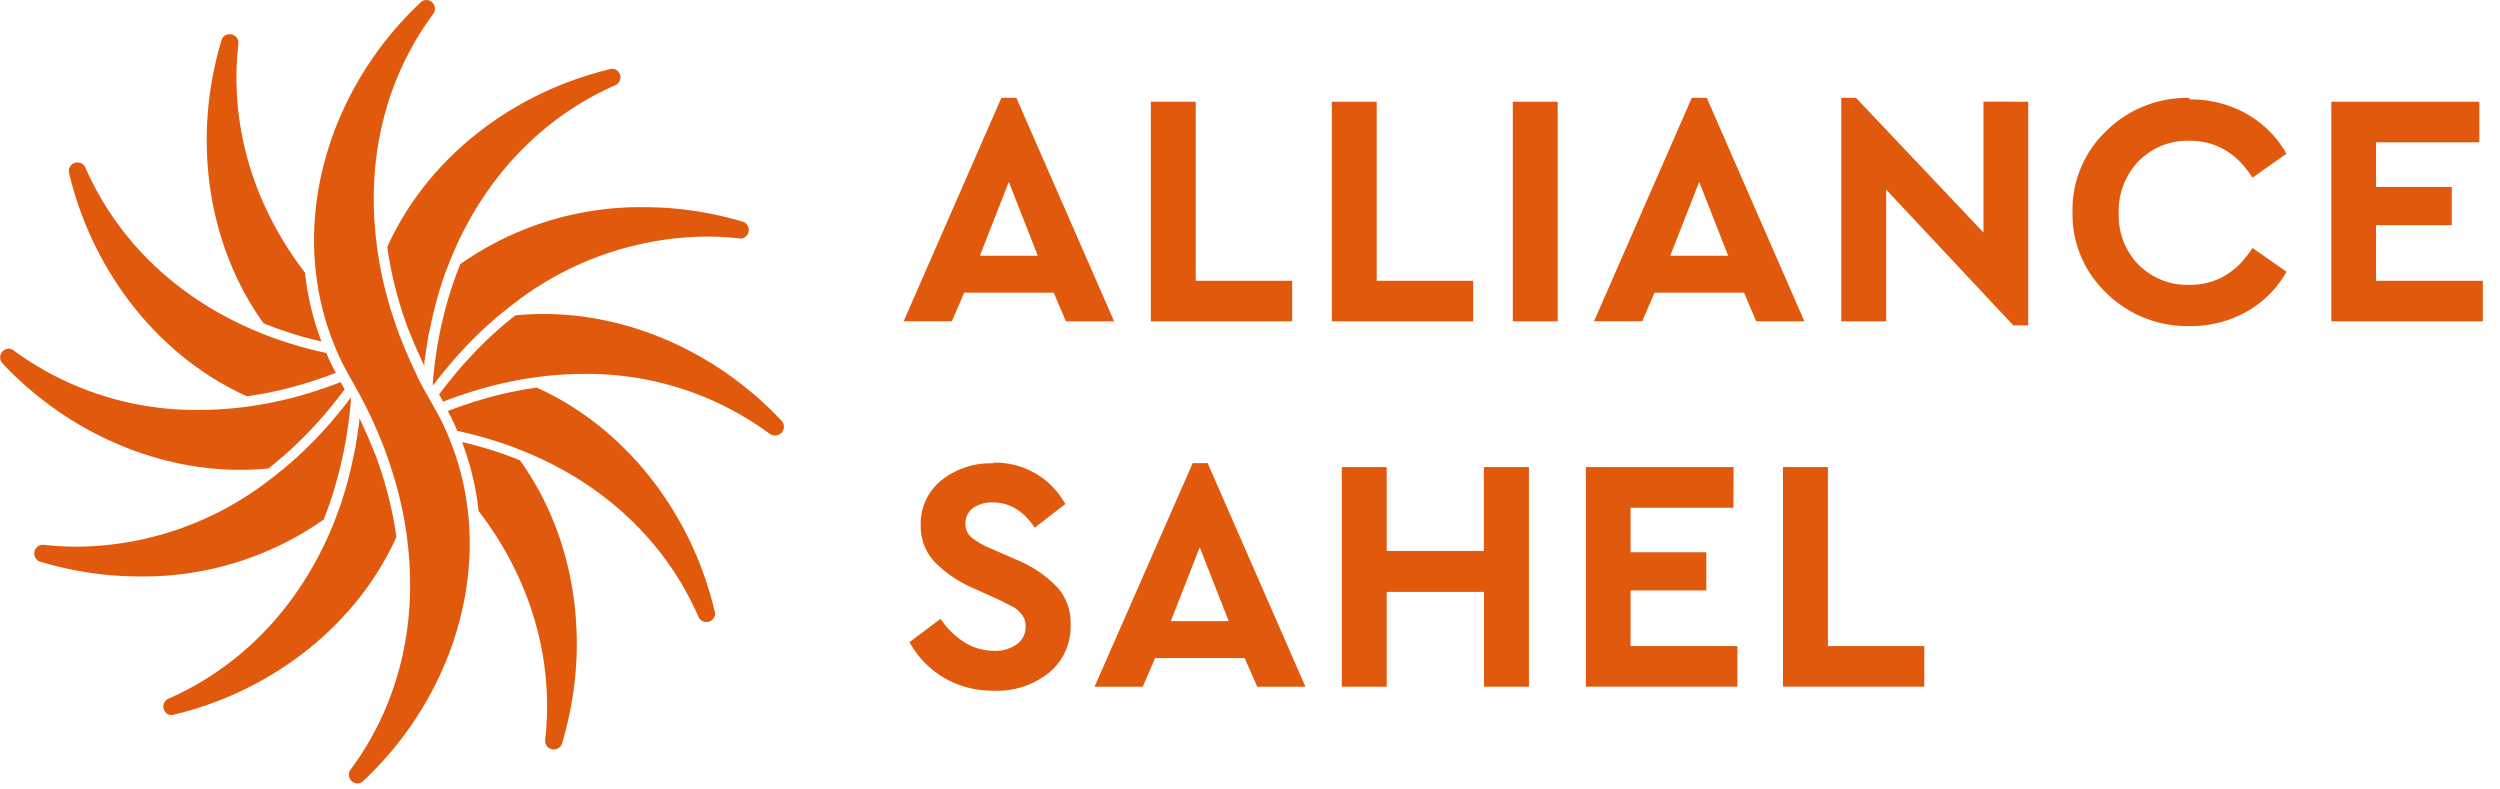
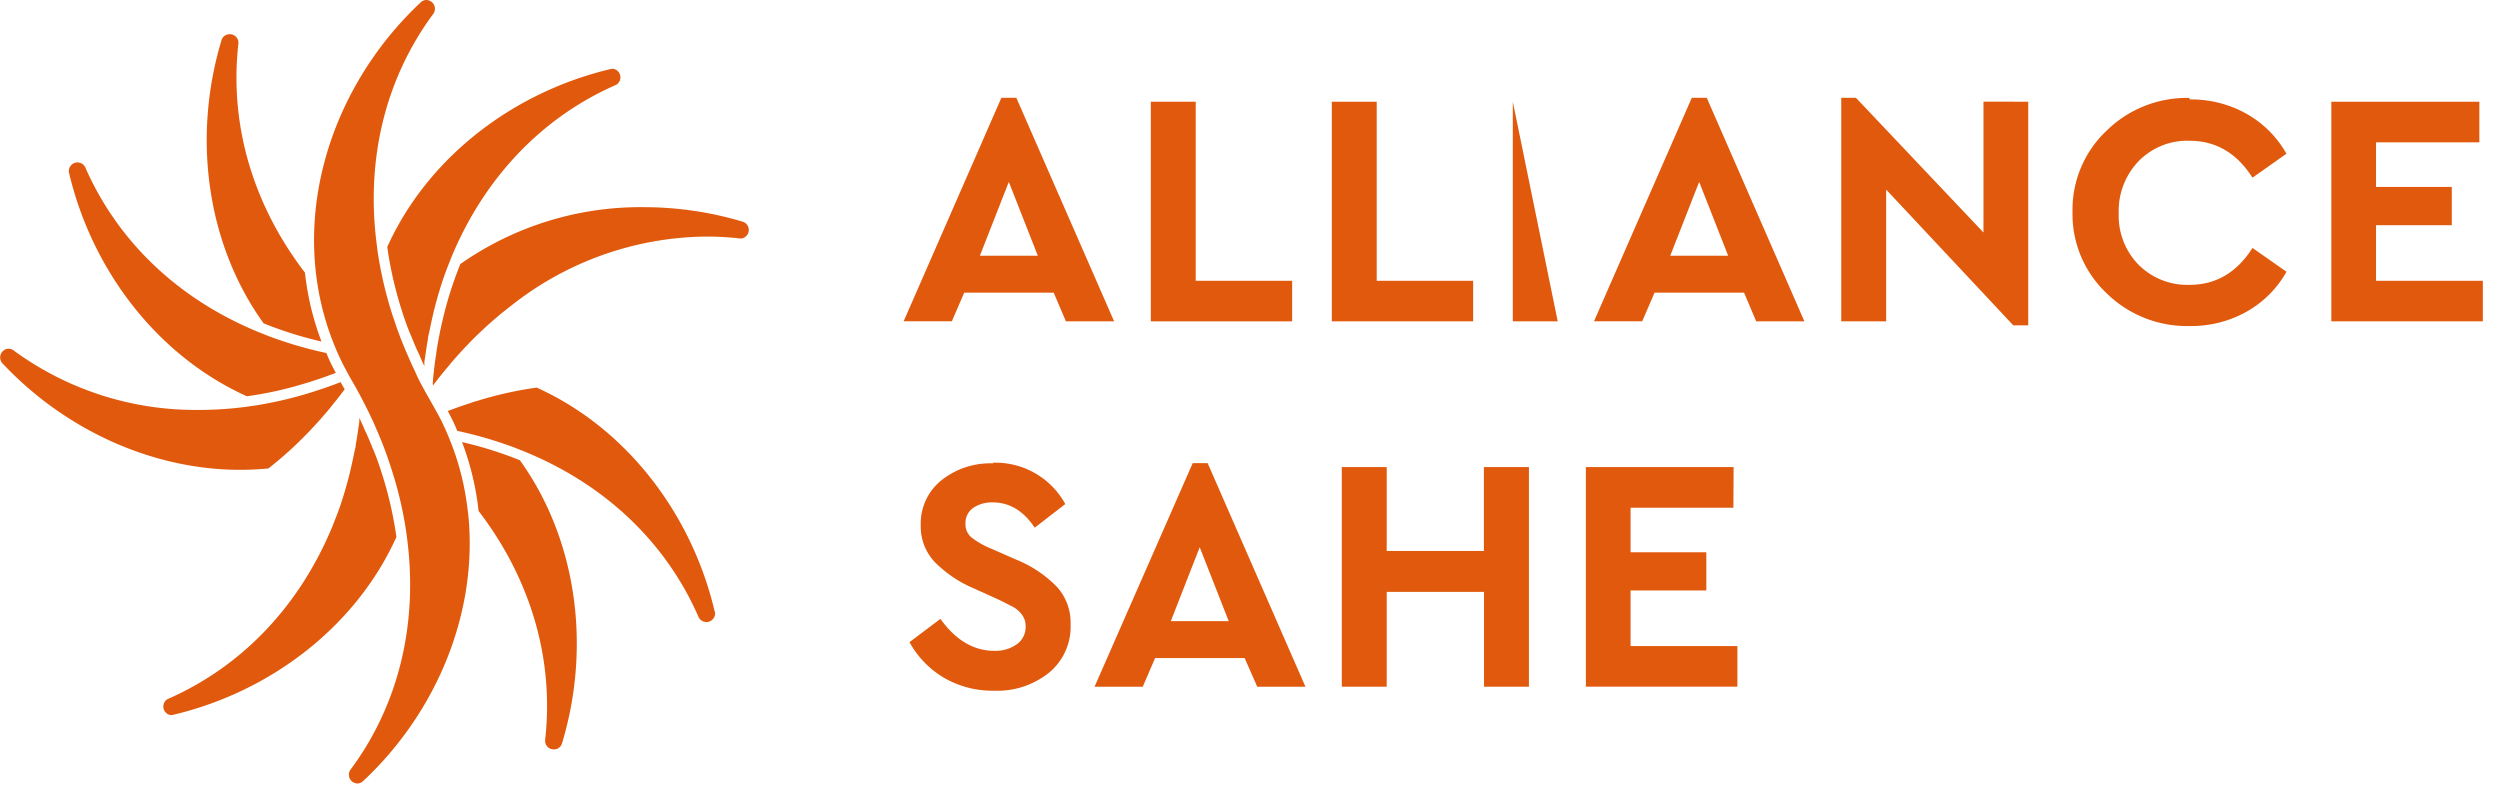
<svg xmlns="http://www.w3.org/2000/svg" xmlns:xlink="http://www.w3.org/1999/xlink" id="Calque_1" data-name="Calque 1" viewBox="0 0 214.17 67.59">
  <defs>
    <style>.cls-1{fill:#e1590d;}</style>
    <symbol id="New_Symbol_2" data-name="New Symbol 2" viewBox="0 0 360.54 113.79">
      <path class="cls-1" d="M153,42.5h-13l-1.79,4.15h-7L145.4,14.2h2.17l14.2,32.46h-7Zm-6.52-16.09-4.2,10.72h8.41Z" />
      <path class="cls-1" d="M173.62,40.77h14v5.89H167.1V14.77h6.52Z" />
      <path class="cls-1" d="M199.9,40.77h14v5.89H193.38V14.77h6.52Z" />
-       <path class="cls-1" d="M226.18,46.66h-6.52V14.77h6.52Z" />
+       <path class="cls-1" d="M226.18,46.66h-6.52V14.77Z" />
      <path class="cls-1" d="M253.24,42.5h-13l-1.79,4.15h-7L245.65,14.2h2.17L262,46.66h-7Zm-6.52-16.09-4.2,10.72h8.41Z" />
      <path class="cls-1" d="M294.5,14.77V47.24h-2.17L273.87,27.53V46.66h-6.52V14.2h2.13L288,33.76v-19Z" />
      <path class="cls-1" d="M317.93,14.44a16.41,16.41,0,0,1,8.26,2.08,15.18,15.18,0,0,1,5.8,5.8l-4.93,3.48q-3.41-5.36-9.13-5.36a9.86,9.86,0,0,0-7.39,2.95,10.39,10.39,0,0,0-2.9,7.58,10.16,10.16,0,0,0,2.9,7.49,10,10,0,0,0,7.39,2.9q5.72,0,9.13-5.36L332,39.46a15.18,15.18,0,0,1-5.8,5.8,16.41,16.41,0,0,1-8.26,2.08,16.66,16.66,0,0,1-12.08-4.78,15.76,15.76,0,0,1-4.93-11.79A15.75,15.75,0,0,1,305.85,19a16.65,16.65,0,0,1,12.08-4.78Z" />
      <path class="cls-1" d="M360,20.67H345v6.47h11V32.7H345v8.07h15.51v5.89h-22V14.77H360Z" />
      <path class="cls-1" d="M144.1,67.19a11.54,11.54,0,0,1,10.58,6l-4.44,3.43c-1.64-2.46-3.67-3.67-6.09-3.67a4.78,4.78,0,0,0-2.8.77,2.64,2.64,0,0,0-1.16,2.32,2.46,2.46,0,0,0,.87,2,12.16,12.16,0,0,0,2.9,1.64l3.62,1.59a17.15,17.15,0,0,1,5.94,4,7.74,7.74,0,0,1,1.93,5.41,8.63,8.63,0,0,1-3.14,7,12,12,0,0,1-8,2.61,14,14,0,0,1-7.25-1.88,13.58,13.58,0,0,1-5-5.17l4.49-3.38q3.33,4.64,7.83,4.64a5.37,5.37,0,0,0,3.33-1,3.08,3.08,0,0,0,1.21-2.61,2.66,2.66,0,0,0-.58-1.69,4,4,0,0,0-1.3-1.11c-.48-.24-1.21-.63-2.22-1.11l-3.43-1.55a17.57,17.57,0,0,1-5.7-3.86,7.53,7.53,0,0,1-2-5.31,8.07,8.07,0,0,1,3-6.52,11.41,11.41,0,0,1,7.54-2.46Z" />
      <path class="cls-1" d="M180.72,95.55h-13l-1.79,4.16h-7l14.25-32.46h2.17l14.2,32.46h-7ZM174.2,79.46,170,90.19h8.41Z" />
      <path class="cls-1" d="M222,99.71h-6.52V85.94H201.35V99.71h-6.52V67.82h6.52V80h14.11V67.82H222Z" />
      <path class="cls-1" d="M251.69,73.72H236.76v6.47h11v5.55h-11v8.07h15.51v5.89h-22V67.82h21.45Z" />
-       <path class="cls-1" d="M265.41,93.81h14v5.89H258.89V67.82h6.52Z" />
      <path class="cls-1" d="M107.94,32.22a50.15,50.15,0,0,0-14.49-2.14,45.54,45.54,0,0,0-26.61,8.26,54.61,54.61,0,0,0-2.63,8.39c-.08.29-.14.58-.19.87a8.78,8.78,0,0,0-.19.89c-.19.9-.34,1.81-.48,2.73,0,.25-.08.5-.11.75s-.07.5-.1.75-.1.73-.13,1.1-.07.54-.09.82-.06.54-.07.82a1.49,1.49,0,0,0,0,.21l0,.33a.83.83,0,0,0,.12-.16l.18-.23.46-.6c.15-.2.31-.4.47-.59.41-.53.84-1,1.28-1.55.19-.24.39-.47.59-.7l.62-.69a56.23,56.23,0,0,1,5.42-5.29c.38-.33.76-.65,1.15-.95s.75-.61,1.13-.89a46.29,46.29,0,0,1,28.23-10,43.71,43.71,0,0,1,5,.28h.17A1.26,1.26,0,0,0,107.94,32.22Z" />
      <path class="cls-1" d="M67.83,73.45c-.07-.51-.14-1-.23-1.52a38.21,38.21,0,0,0-2.31-8.12q-.15-.41-.33-.81c-.12-.28-.24-.56-.37-.84-.3-.66-.61-1.31-1-2-.12-.22-.23-.44-.36-.66s-.24-.44-.37-.66l-.15-.27-.1-.17a1,1,0,0,0-.08-.14c-.08-.13-.15-.27-.22-.4s-.27-.45-.39-.68h0s0,0,0,0v0q-.34-.6-.66-1.2c-.37-.69-.72-1.38-1-2.07-.21-.41-.4-.83-.58-1.24,0,0,0,0,0,0-.12-.24-.22-.48-.32-.72l-.24-.55-.09-.2-.12-.27-.28-.7c-.1-.23-.2-.46-.29-.7-.25-.62-.48-1.25-.71-1.88-.1-.29-.2-.58-.29-.87s-.21-.58-.3-.87a56.73,56.73,0,0,1-1.87-7.36c-.1-.49-.18-1-.25-1.46h0c-.08-.48-.15-1-.2-1.45C53.11,23.44,55.79,11.64,62.92,2a1.27,1.27,0,0,0-1-2,1.2,1.2,0,0,0-.84.35C49.61,11.1,43.62,26.88,46.19,41.84A39.68,39.68,0,0,0,48.5,50c.11.28.22.55.34.82s.24.56.37.84c.3.65.61,1.31,1,2,.11.22.23.44.35.66s.24.44.37.66l.15.26a1.62,1.62,0,0,0,.1.18,1,1,0,0,0,.08.14l.22.39c.14.23.27.47.39.7a.08.08,0,0,1,0,0c.23.4.44.79.64,1.19.37.7.72,1.39,1.06,2.09.2.41.39.83.59,1.24,0,0,0,0,0,0,.11.24.21.48.31.72s.17.38.25.57l.2.45.28.7c.11.23.2.47.29.7.25.63.49,1.26.71,1.89.1.28.2.57.29.85s.21.59.29.88a55.21,55.21,0,0,1,1.88,7.36c.1.5.18,1,.25,1.47h0c.08.48.15,1,.2,1.43,1.59,12.15-1.1,24-8.22,33.57a1.27,1.27,0,0,0,1,2,1.23,1.23,0,0,0,.85-.36C63.47,103.36,69.4,88.87,68,74.78,67.94,74.33,67.89,73.89,67.83,73.45Z" />
      <path class="cls-1" d="M89.09,10a1.22,1.22,0,0,0-.32,0C74.44,13.36,62.06,22.94,56.23,35.86a56,56,0,0,0,1.91,8.58l.27.86c.09.28.18.56.28.84.29.87.61,1.75,1,2.62.09.23.18.47.28.7s.19.46.29.69.29.69.45,1,.22.5.33.75.22.5.34.75l.08.17.16.33c0-.07,0-.15,0-.22a2.71,2.71,0,0,1,0-.28c0-.25.06-.5.1-.75s.07-.5.11-.75c.09-.67.2-1.32.32-2,0-.3.11-.6.17-.9s.12-.6.19-.9a57.44,57.44,0,0,1,2-7.31c.17-.47.34-.93.52-1.38s.35-.91.53-1.35c4.71-11.32,12.94-20.2,23.92-25A1.26,1.26,0,0,0,89.09,10Z" />
-       <path class="cls-1" d="M113.44,61.05c-9.09-9.68-21.78-15.46-34.52-15.46-1.36,0-2.73.07-4.09.2a55,55,0,0,0-6.51,6l-.62.67c-.2.22-.4.44-.59.67-.62.69-1.22,1.4-1.78,2.13-.17.2-.33.39-.48.59s-.31.39-.46.59-.43.56-.64.84l.12.22c.15.25.3.51.44.77l0,.07c.61-.24,1.21-.47,1.83-.68.29-.11.57-.21.86-.3s.6-.21.9-.3a56.86,56.86,0,0,1,7.34-1.87c.48-.09,1-.18,1.44-.25l1.47-.21a51.87,51.87,0,0,1,6.67-.44,44.66,44.66,0,0,1,26.9,8.67,1.24,1.24,0,0,0,.76.27A1.27,1.27,0,0,0,113.44,61.05Z" />
      <path class="cls-1" d="M103.78,88.82C100.42,74.48,90.84,62.1,77.93,56.28a53.82,53.82,0,0,0-8.57,1.91c-.3.08-.59.17-.88.27l-.84.28c-.88.29-1.75.61-2.62.94.5.94,1,1.9,1.36,2.88a57.81,57.81,0,0,1,7.33,2.07c.47.16.94.33,1.4.52s.88.34,1.32.53c11.32,4.69,20.2,12.92,25,23.91a1.26,1.26,0,0,0,2.38-.77Z" />
      <path class="cls-1" d="M75.49,66.83a55.89,55.89,0,0,0-8.4-2.64,40.58,40.58,0,0,1,2.4,10c7.45,9.73,11,21.31,9.67,33.21a1.24,1.24,0,0,0,1.27,1.41,1.2,1.2,0,0,0,1.18-.89C85.86,93.85,83.76,78.33,75.49,66.83Z" />
-       <path class="cls-1" d="M5.85,81.56A50.15,50.15,0,0,0,20.34,83.7,45.54,45.54,0,0,0,47,75.44,54.61,54.61,0,0,0,49.58,67c.08-.29.14-.58.19-.87a8.78,8.78,0,0,0,.19-.89c.19-.9.34-1.81.48-2.73,0-.25.08-.5.11-.75s.07-.5.1-.75.1-.73.13-1.1.07-.54.09-.82.06-.54.07-.82a1.49,1.49,0,0,0,0-.21l0-.33a.83.83,0,0,0-.12.16l-.18.23-.46.6c-.15.2-.31.4-.47.59-.41.53-.84,1-1.28,1.55-.19.24-.39.47-.59.7l-.62.69a56.23,56.23,0,0,1-5.42,5.29c-.38.33-.76.65-1.15.95s-.75.61-1.13.89a46.29,46.29,0,0,1-28.23,10,43.71,43.71,0,0,1-5-.28H6.2A1.26,1.26,0,0,0,5.85,81.56Z" />
      <path class="cls-1" d="M24.7,103.82a1.22,1.22,0,0,0,.32,0c14.33-3.35,26.71-12.93,32.54-25.85a56,56,0,0,0-1.91-8.58l-.27-.86c-.09-.28-.18-.56-.28-.84-.29-.87-.61-1.75-1-2.62-.09-.23-.18-.47-.28-.7s-.19-.46-.29-.69-.29-.69-.45-1-.22-.5-.33-.75-.22-.5-.34-.75l-.08-.17-.16-.33c0,.07,0,.15,0,.22a2.71,2.71,0,0,1,0,.28c0,.25-.06.5-.1.75s-.07.5-.11.75c-.09.67-.2,1.32-.32,2,0,.3-.11.6-.17.9s-.12.6-.19.9a57.44,57.44,0,0,1-2,7.31c-.17.47-.34.93-.52,1.38s-.35.91-.53,1.35c-4.71,11.32-12.94,20.2-23.92,25A1.26,1.26,0,0,0,24.7,103.82Z" />
      <path class="cls-1" d="M.36,52.76c9.09,9.68,21.78,15.46,34.52,15.46,1.36,0,2.73-.07,4.09-.2a55,55,0,0,0,6.51-6l.62-.67c.2-.22.4-.44.59-.67.62-.69,1.22-1.4,1.78-2.13.17-.2.33-.39.48-.59s.31-.39.46-.59.43-.56.64-.84l-.12-.22c-.15-.25-.3-.51-.44-.77l0-.07c-.61.24-1.21.47-1.83.68-.29.11-.57.21-.86.3s-.6.21-.9.3a56.86,56.86,0,0,1-7.34,1.87c-.48.09-1,.18-1.44.25l-1.47.21a51.87,51.87,0,0,1-6.67.44A44.66,44.66,0,0,1,2,50.9a1.24,1.24,0,0,0-.76-.27A1.27,1.27,0,0,0,.36,52.76Z" />
      <path class="cls-1" d="M10,25c3.36,14.34,12.94,26.72,25.85,32.54a53.82,53.82,0,0,0,8.57-1.91c.3-.08.59-.17.88-.27l.84-.28c.88-.29,1.75-.61,2.62-.94-.5-.94-1-1.9-1.36-2.88a57.81,57.81,0,0,1-7.33-2.07c-.47-.16-.94-.33-1.4-.52s-.88-.34-1.32-.53c-11.32-4.69-20.2-12.92-25-23.91A1.26,1.26,0,0,0,10,25Z" />
      <path class="cls-1" d="M38.28,46.95a55.89,55.89,0,0,0,8.4,2.64,40.58,40.58,0,0,1-2.4-10c-7.45-9.73-11-21.31-9.67-33.21a1.24,1.24,0,0,0-1.27-1.41,1.2,1.2,0,0,0-1.18.89C27.91,19.93,30,35.45,38.28,46.95Z" />
    </symbol>
  </defs>
  <title>logo-alliance-sahel</title>
  <use id="New_Symbol_2-3" data-name="New Symbol 2" width="360.54" height="113.79" transform="scale(0.59)" xlink:href="#New_Symbol_2" />
</svg>